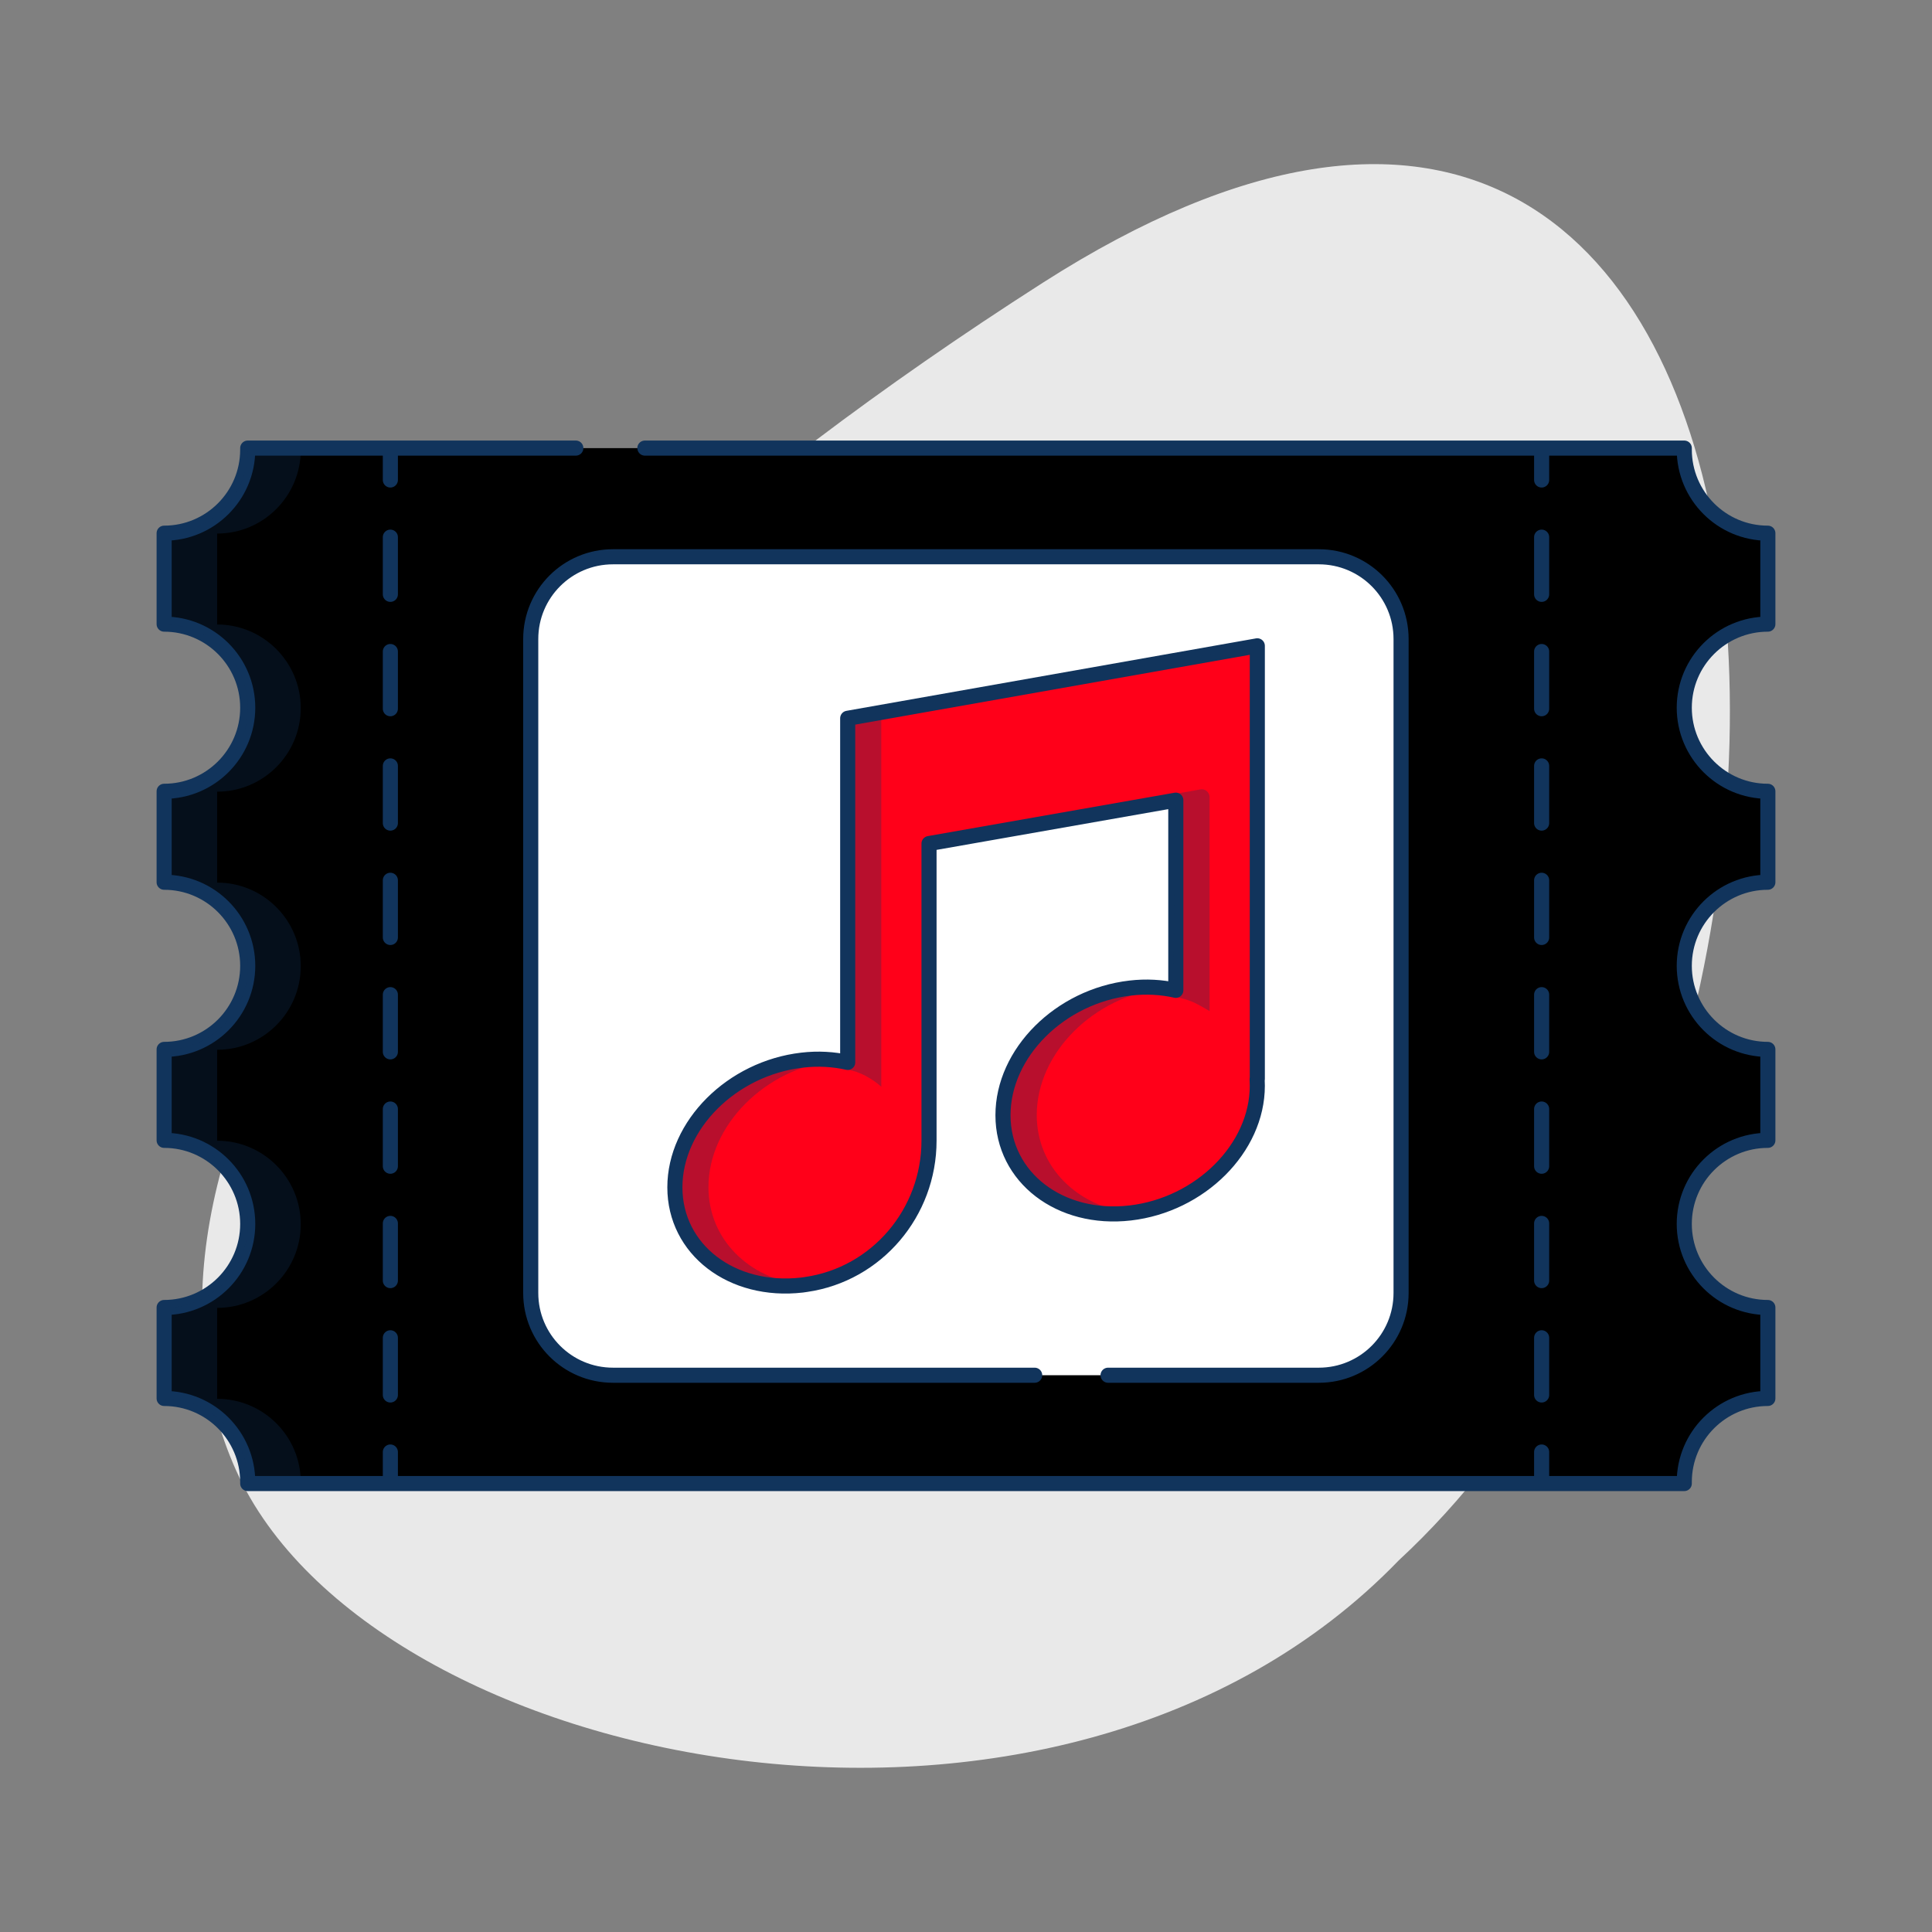
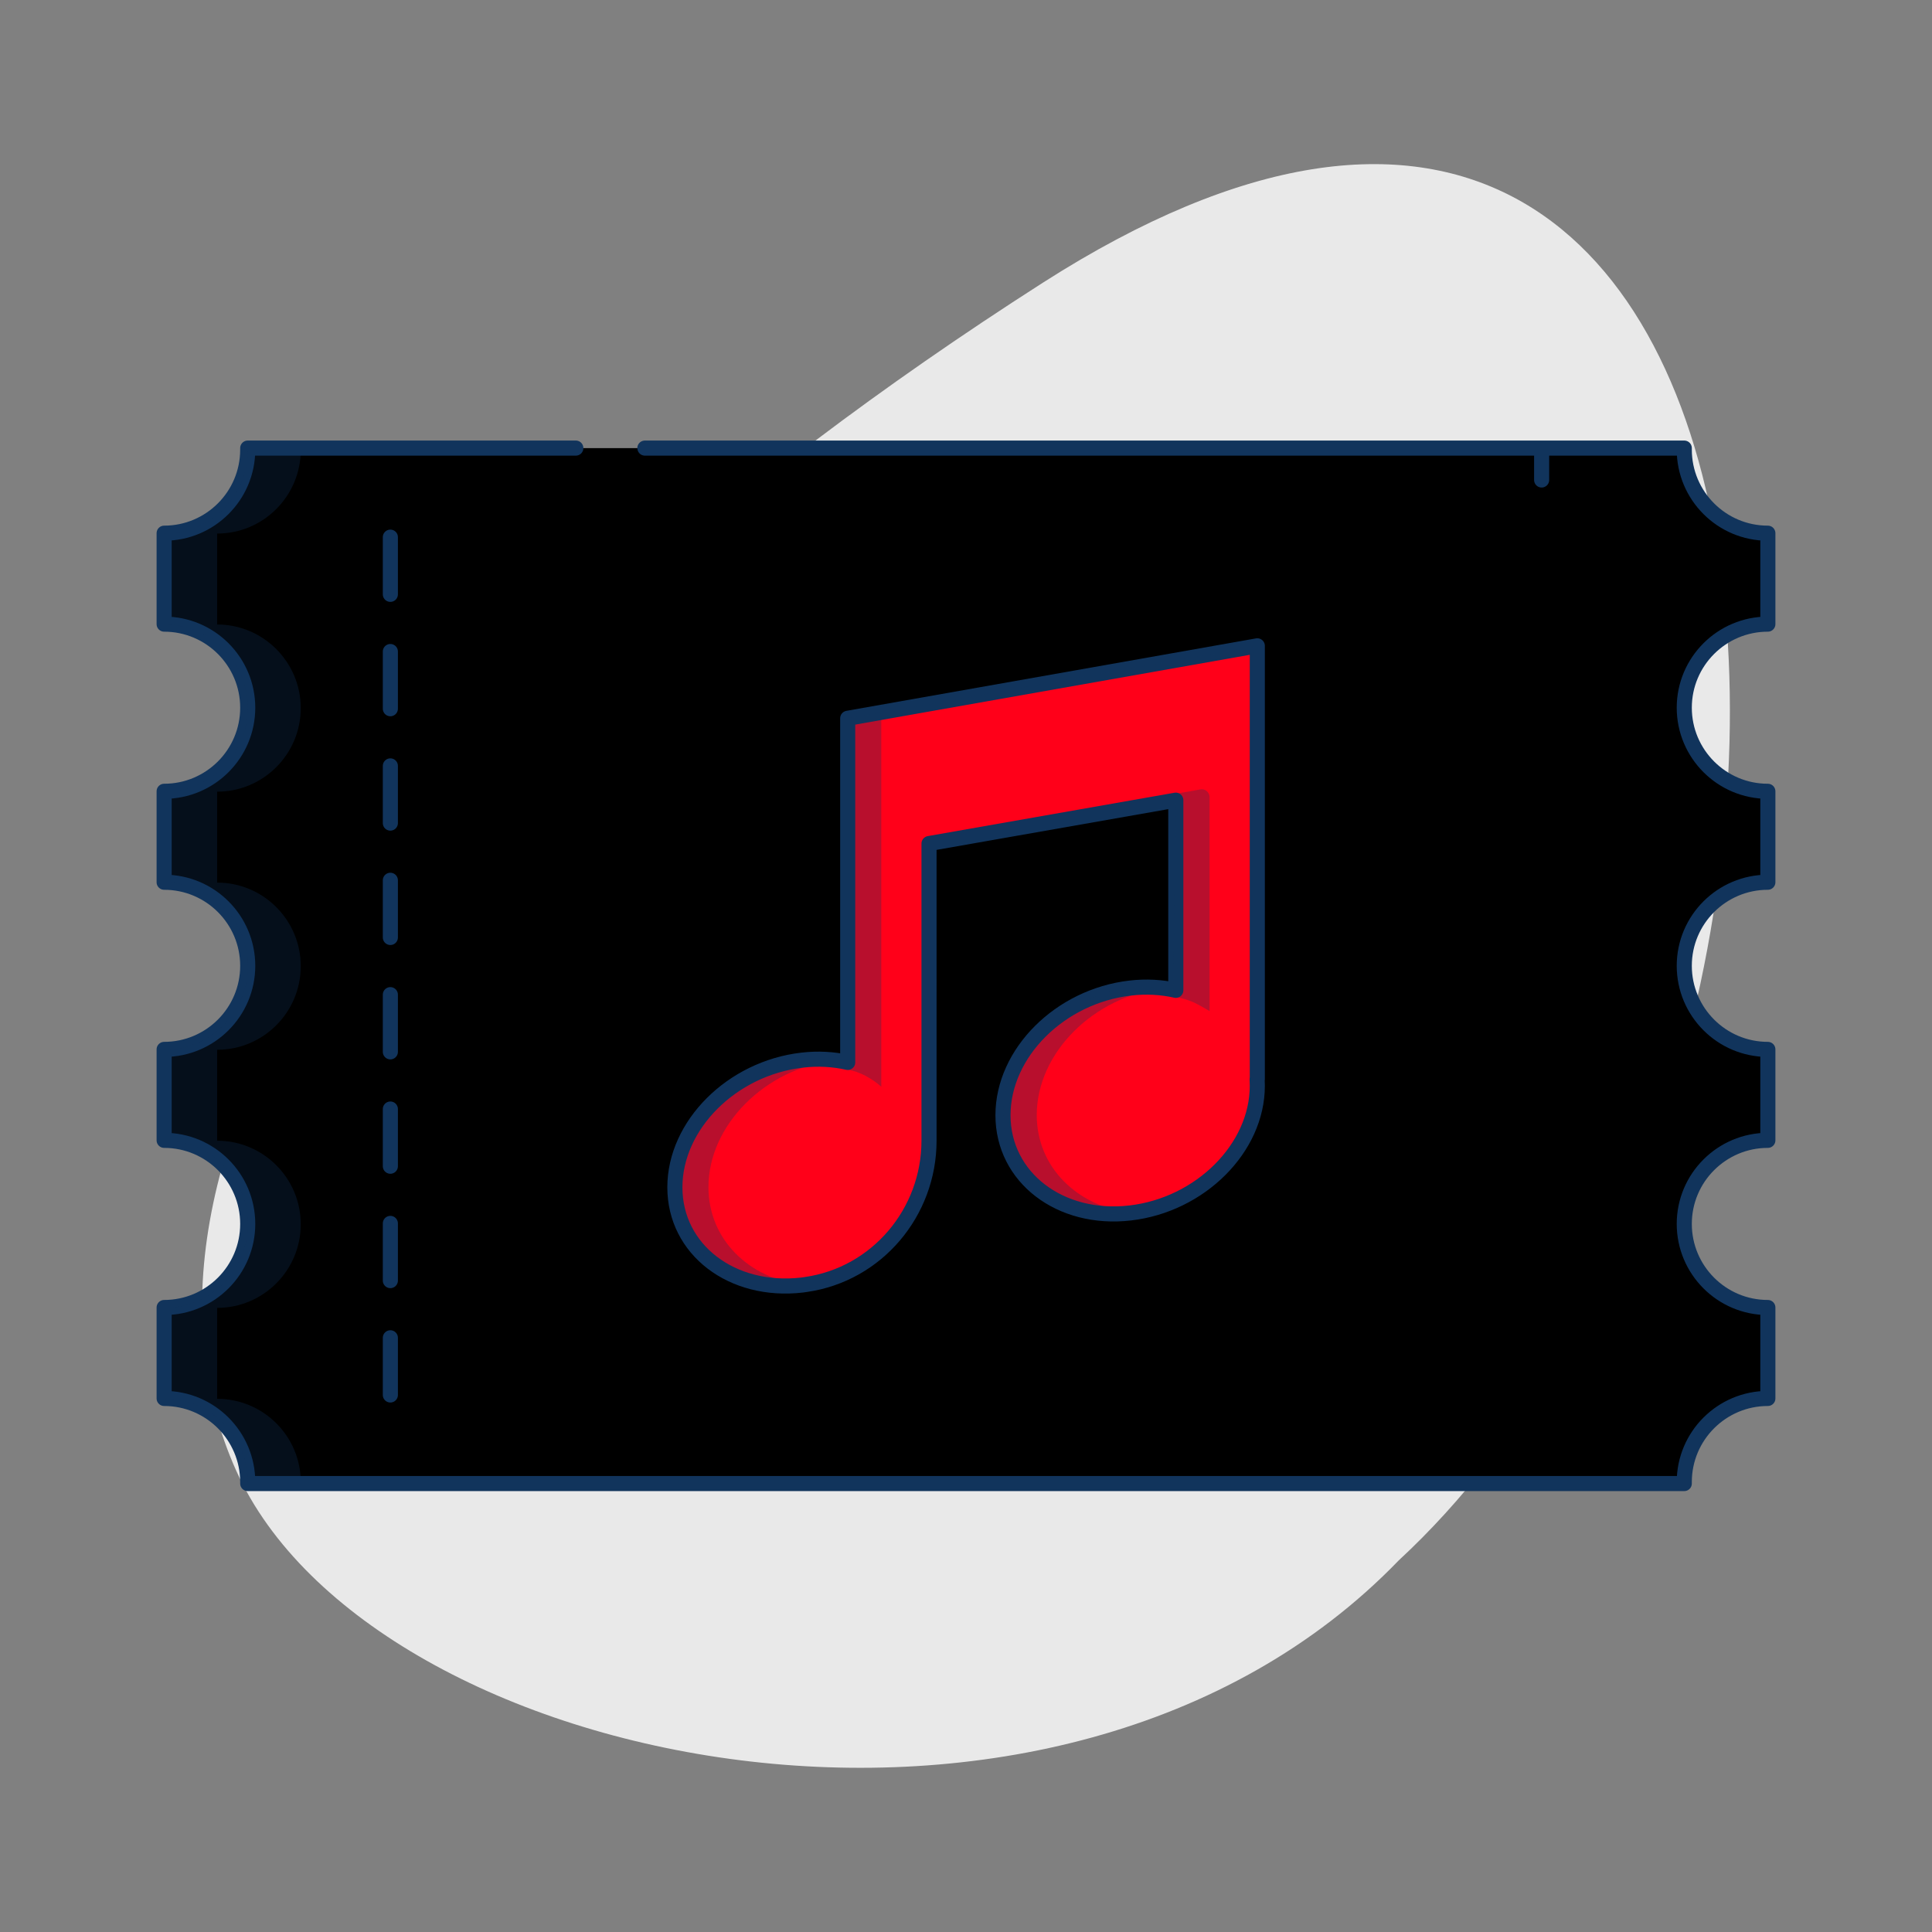
<svg xmlns="http://www.w3.org/2000/svg" version="1.1" id="Layer_1" x="0px" y="0px" viewBox="0 0 1024 1024" style="enable-background:new 0 0 1024 1024;" xml:space="preserve">
  <rect x="0" y="0" width="1024" height="1024" fill="#808080" stroke="none" />
  <style type="text/css">
	.st0{fill:#E9E9E9;}
	.st1{fill:#000000;stroke:#11345C;stroke-width:8;stroke-linecap:round;stroke-linejoin:round;stroke-miterlimit:10;}
	.st2{opacity:0.3;fill:#11345C;}
	.st3{fill:#FFFFFF;stroke:#11345C;stroke-width:8;stroke-linecap:round;stroke-linejoin:round;stroke-miterlimit:10;}
	.st4{fill:none;stroke:#11345C;stroke-width:8;stroke-linecap:round;stroke-linejoin:round;}
	.st5{fill:none;stroke:#11345C;stroke-width:8;stroke-linecap:round;stroke-linejoin:round;stroke-dasharray:30.311,30.311;}
	.st6{fill:#FF0019;stroke:#11345C;stroke-width:8;stroke-linecap:round;stroke-linejoin:round;stroke-miterlimit:10;}
	.st7{opacity:0.3;}
	.st8{fill:#11345C;}
</style>
  <path class="st0" d="M741.4,827c-180.7,187.2-544.9,111.2-616.2-47.5C51,614.2,206.9,371.1,552.8,149.8  C982.2-124.8,1014,574.9,741.4,827z" />
  <g>
    <path class="st1" d="M305.2,237.5H131.3c0,0.3,0,0.5,0,0.8c0,24.5-19.9,44.3-44.3,44.3v48.2c24.5,0,44.3,19.9,44.3,44.3   c0,24.5-19.9,44.3-44.3,44.3v48.2c24.5,0,44.3,19.9,44.3,44.3c0,24.5-19.9,44.3-44.3,44.3v48.2c24.5,0,44.3,19.9,44.3,44.3   c0,24.5-19.9,44.3-44.3,44.3v48.2c24.5,0,44.3,19.9,44.3,44.3c0,0.3,0,0.5,0,0.8h761.4c0-0.3,0-0.5,0-0.8   c0-24.5,19.9-44.3,44.3-44.3v-48.2c-24.5,0-44.3-19.9-44.3-44.3c0-24.5,19.9-44.3,44.3-44.3v-48.2c-24.5,0-44.3-19.9-44.3-44.3   c0-24.5,19.9-44.3,44.3-44.3v-48.2c-24.5,0-44.3-19.9-44.3-44.3c0-24.5,19.9-44.3,44.3-44.3v-48.2c-24.5,0-44.3-19.9-44.3-44.3   c0-0.3,0-0.5,0-0.8H341.8" />
    <path class="st2" d="M115.1,741.4v-48.2c24.5,0,44.3-19.9,44.3-44.3c0-24.5-19.9-44.3-44.3-44.3v-48.2c24.5,0,44.3-19.9,44.3-44.3   c0-24.5-19.9-44.3-44.3-44.3v-48.2c24.5,0,44.3-19.9,44.3-44.3s-19.9-44.3-44.3-44.3v-48.2c24.5,0,44.3-19.9,44.3-44.3   c0-0.3,0-0.5,0-0.8h-28.1c0,0.3,0,0.5,0,0.8c0,24.5-19.9,44.3-44.3,44.3v48.2c24.5,0,44.3,19.9,44.3,44.3s-19.9,44.3-44.3,44.3   v48.2c24.5,0,44.3,19.9,44.3,44.3c0,24.5-19.9,44.3-44.3,44.3v48.2c24.5,0,44.3,19.9,44.3,44.3c0,24.5-19.9,44.3-44.3,44.3v48.2   c24.5,0,44.3,19.9,44.3,44.3c0,0.3,0,0.5,0,0.8h28.1c0-0.3,0-0.5,0-0.8C159.5,761.3,139.6,741.4,115.1,741.4z" />
  </g>
-   <path class="st3" d="M548.4,728.9H324.9c-24.1,0-43.6-19.5-43.6-43.6V338.7c0-24.1,19.5-43.6,43.6-43.6h374.1  c24.1,0,43.6,19.5,43.6,43.6v346.6c0,24.1-19.5,43.6-43.6,43.6H587.3" />
  <g>
    <g>
      <g>
-         <line class="st4" x1="206.9" y1="238.4" x2="206.9" y2="254.4" />
        <line class="st5" x1="206.9" y1="284.7" x2="206.9" y2="754.5" />
-         <line class="st4" x1="206.9" y1="769.6" x2="206.9" y2="785.6" />
      </g>
    </g>
    <g>
      <g>
        <line class="st4" x1="817.1" y1="238.4" x2="817.1" y2="254.4" />
-         <line class="st5" x1="817.1" y1="284.7" x2="817.1" y2="754.5" />
-         <line class="st4" x1="817.1" y1="769.6" x2="817.1" y2="785.6" />
      </g>
    </g>
  </g>
  <path class="st6" d="M449.3,380.7v74v108.4c-7.5-1.7-15.7-2.2-24.2-1.2c-37.2,4.3-67.4,34.4-67.4,67.4s30.2,56.1,67.4,51.8  c0.7-0.1,1.4-0.2,2.1-0.3c37.6-5.4,65.2-38.2,65.2-76.2V447.1l130.8-23v100.8c-7.5-1.7-15.7-2.2-24.2-1.2  c-37.2,4.3-67.4,34.4-67.4,67.4c0,32.9,30.2,56.1,67.4,51.8c37.2-4.3,67.4-34.4,67.4-67.4c0-1.2-0.1-2.4-0.1-3.6h0.1V416.4v-35.8  v-38.3L449.3,380.7z" />
  <g class="st7">
    <path class="st8" d="M641.1,535.9V422.5c0-2.6-2.4-4.6-4.9-4.1l-12.8,2.3l-1.7,107.5C631.2,529.7,634.8,532.3,641.1,535.9z" />
    <path class="st8" d="M467.1,576V454.7v-74l199.4-35.1v-3.1l-217.2,38.3v74v112.2C455.5,567.8,462.4,571.8,467.1,576z" />
    <path class="st8" d="M549.5,591c0-32.8,30-62.9,67.1-67.3c-5.6-0.7-11.4-0.7-17.5,0c-37.2,4.3-67.4,34.4-67.4,67.4   c0,32.9,30.2,56.1,67.4,51.8c0.1,0,0.2,0,0.2,0C570.7,639.3,549.5,618.5,549.5,591z" />
    <path class="st8" d="M375.5,629.2c0-32.8,30-62.9,67.1-67.3c-5.6-0.7-11.4-0.7-17.5,0c-37.2,4.3-67.4,34.4-67.4,67.4   s30.2,56.1,67.4,51.8c0.1,0,0.2,0,0.2,0C396.7,677.5,375.5,656.8,375.5,629.2z" />
  </g>
</svg>